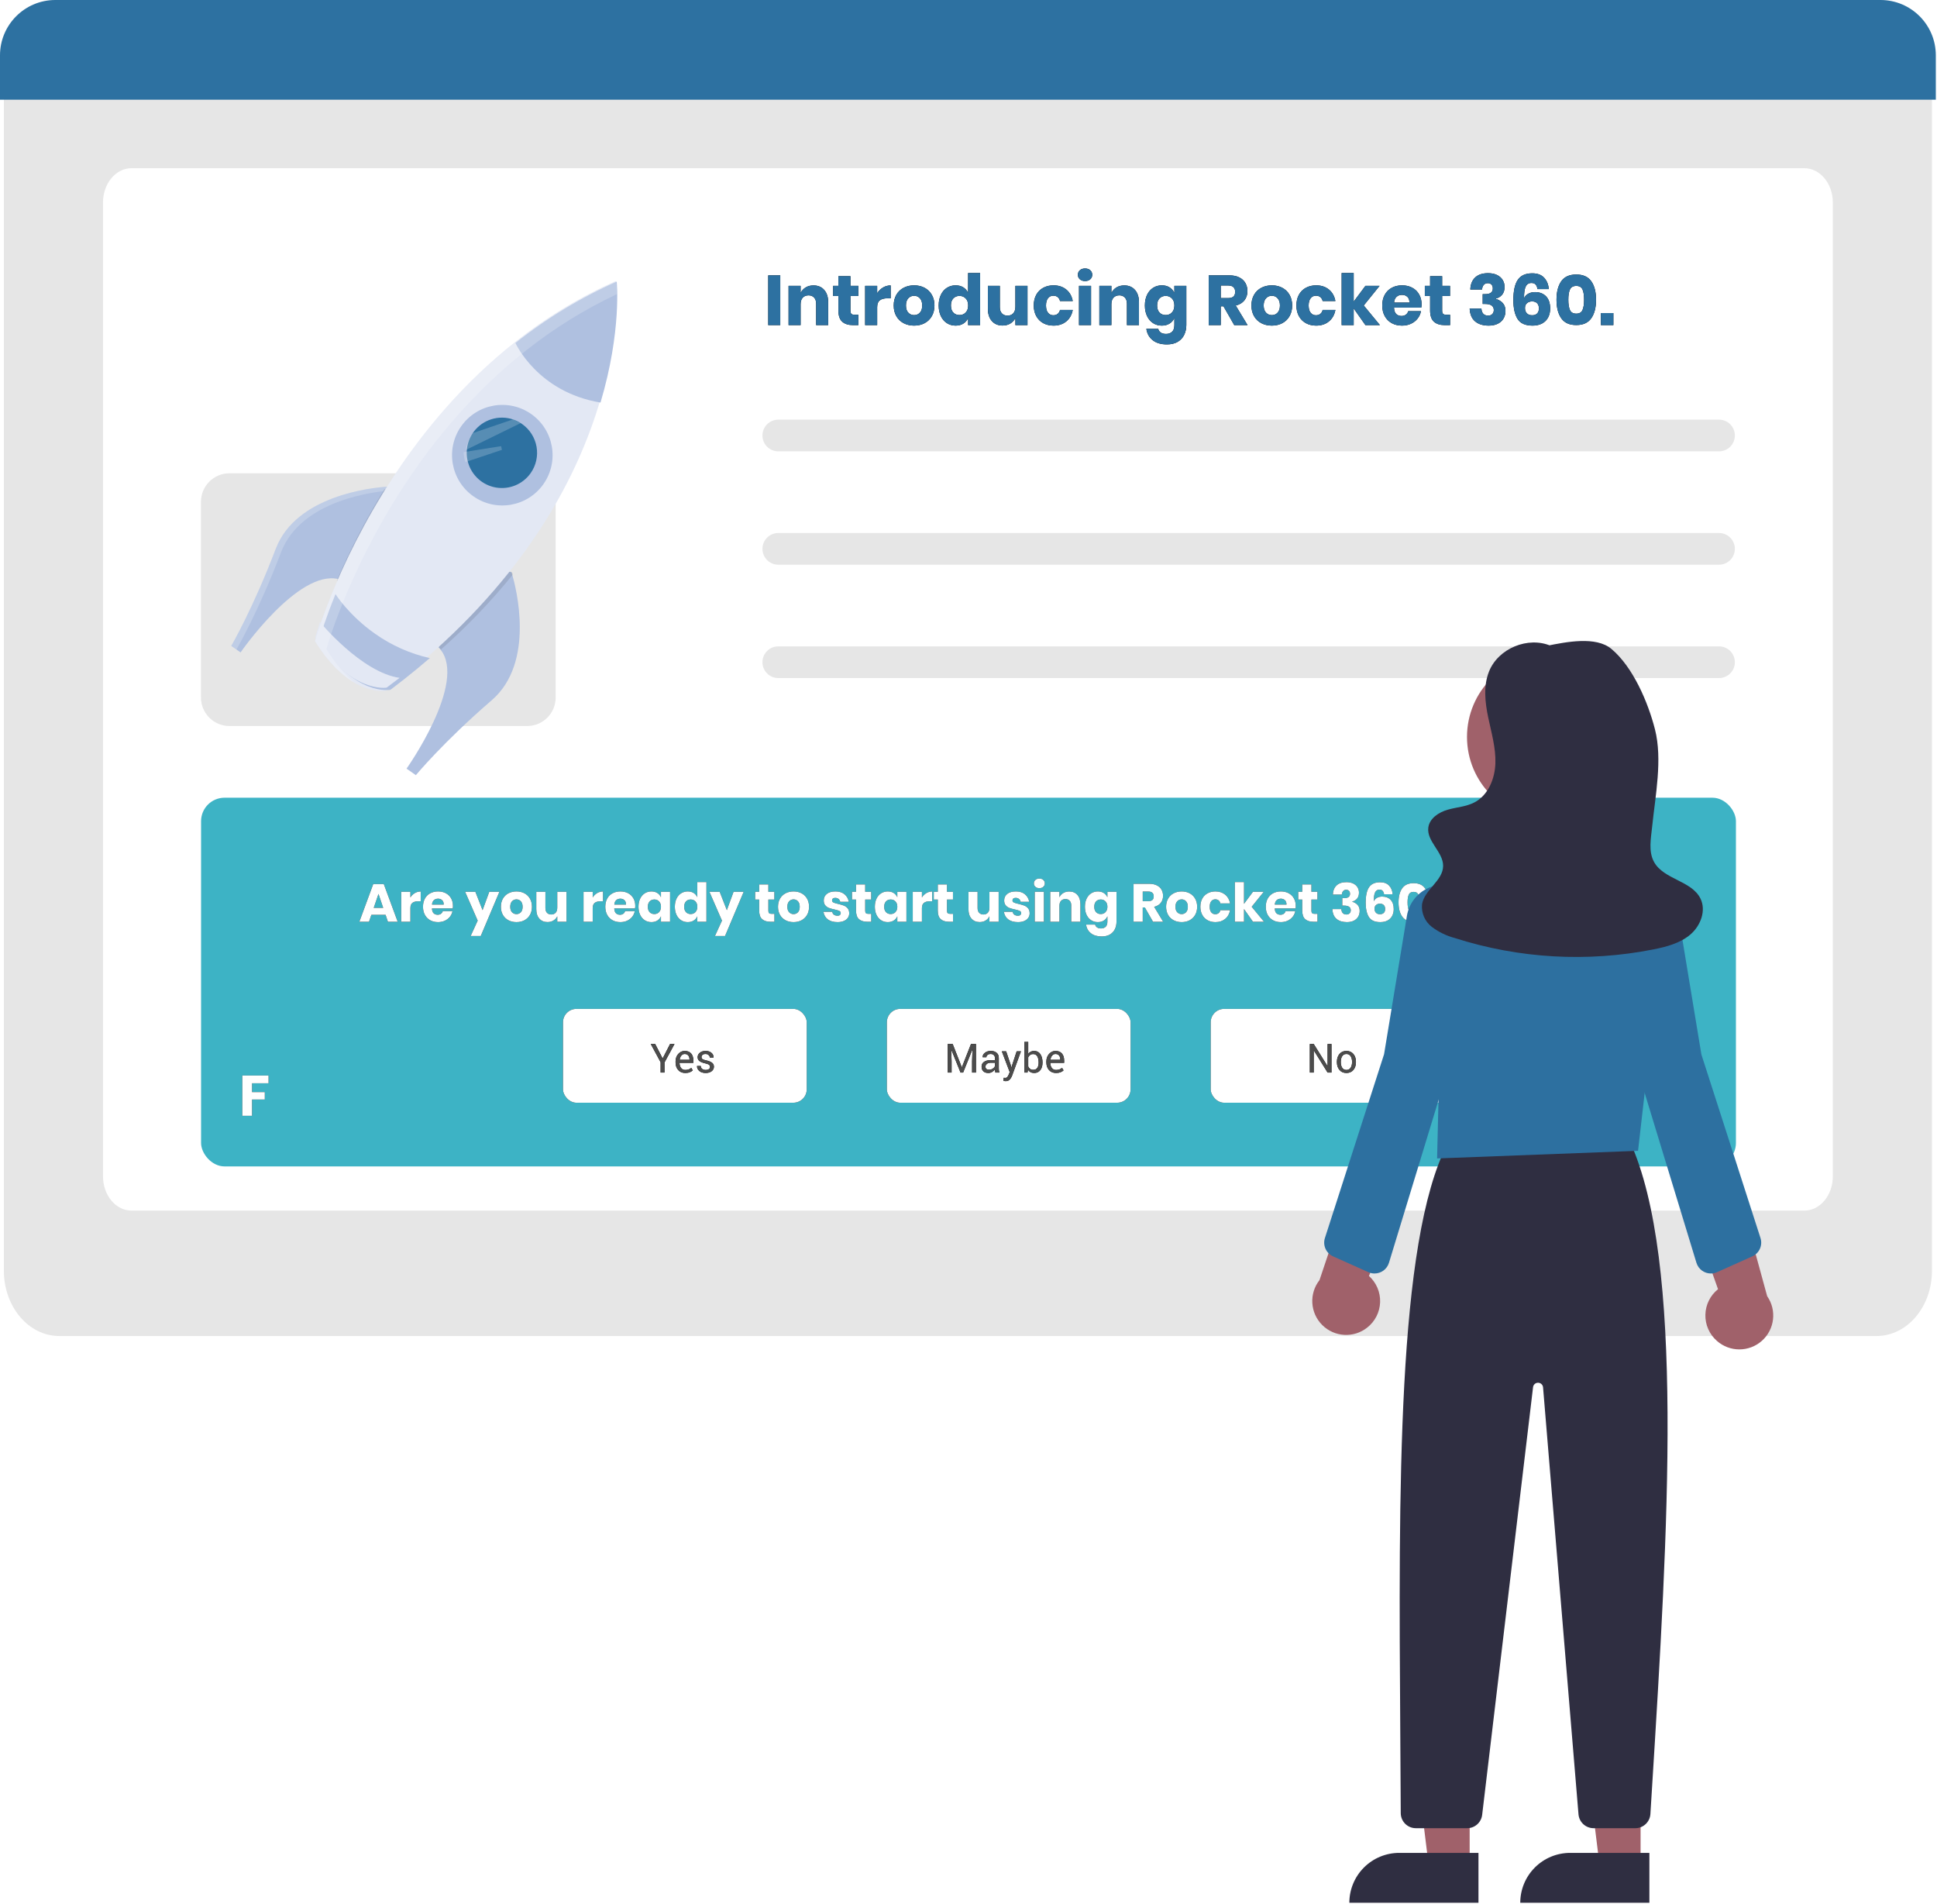
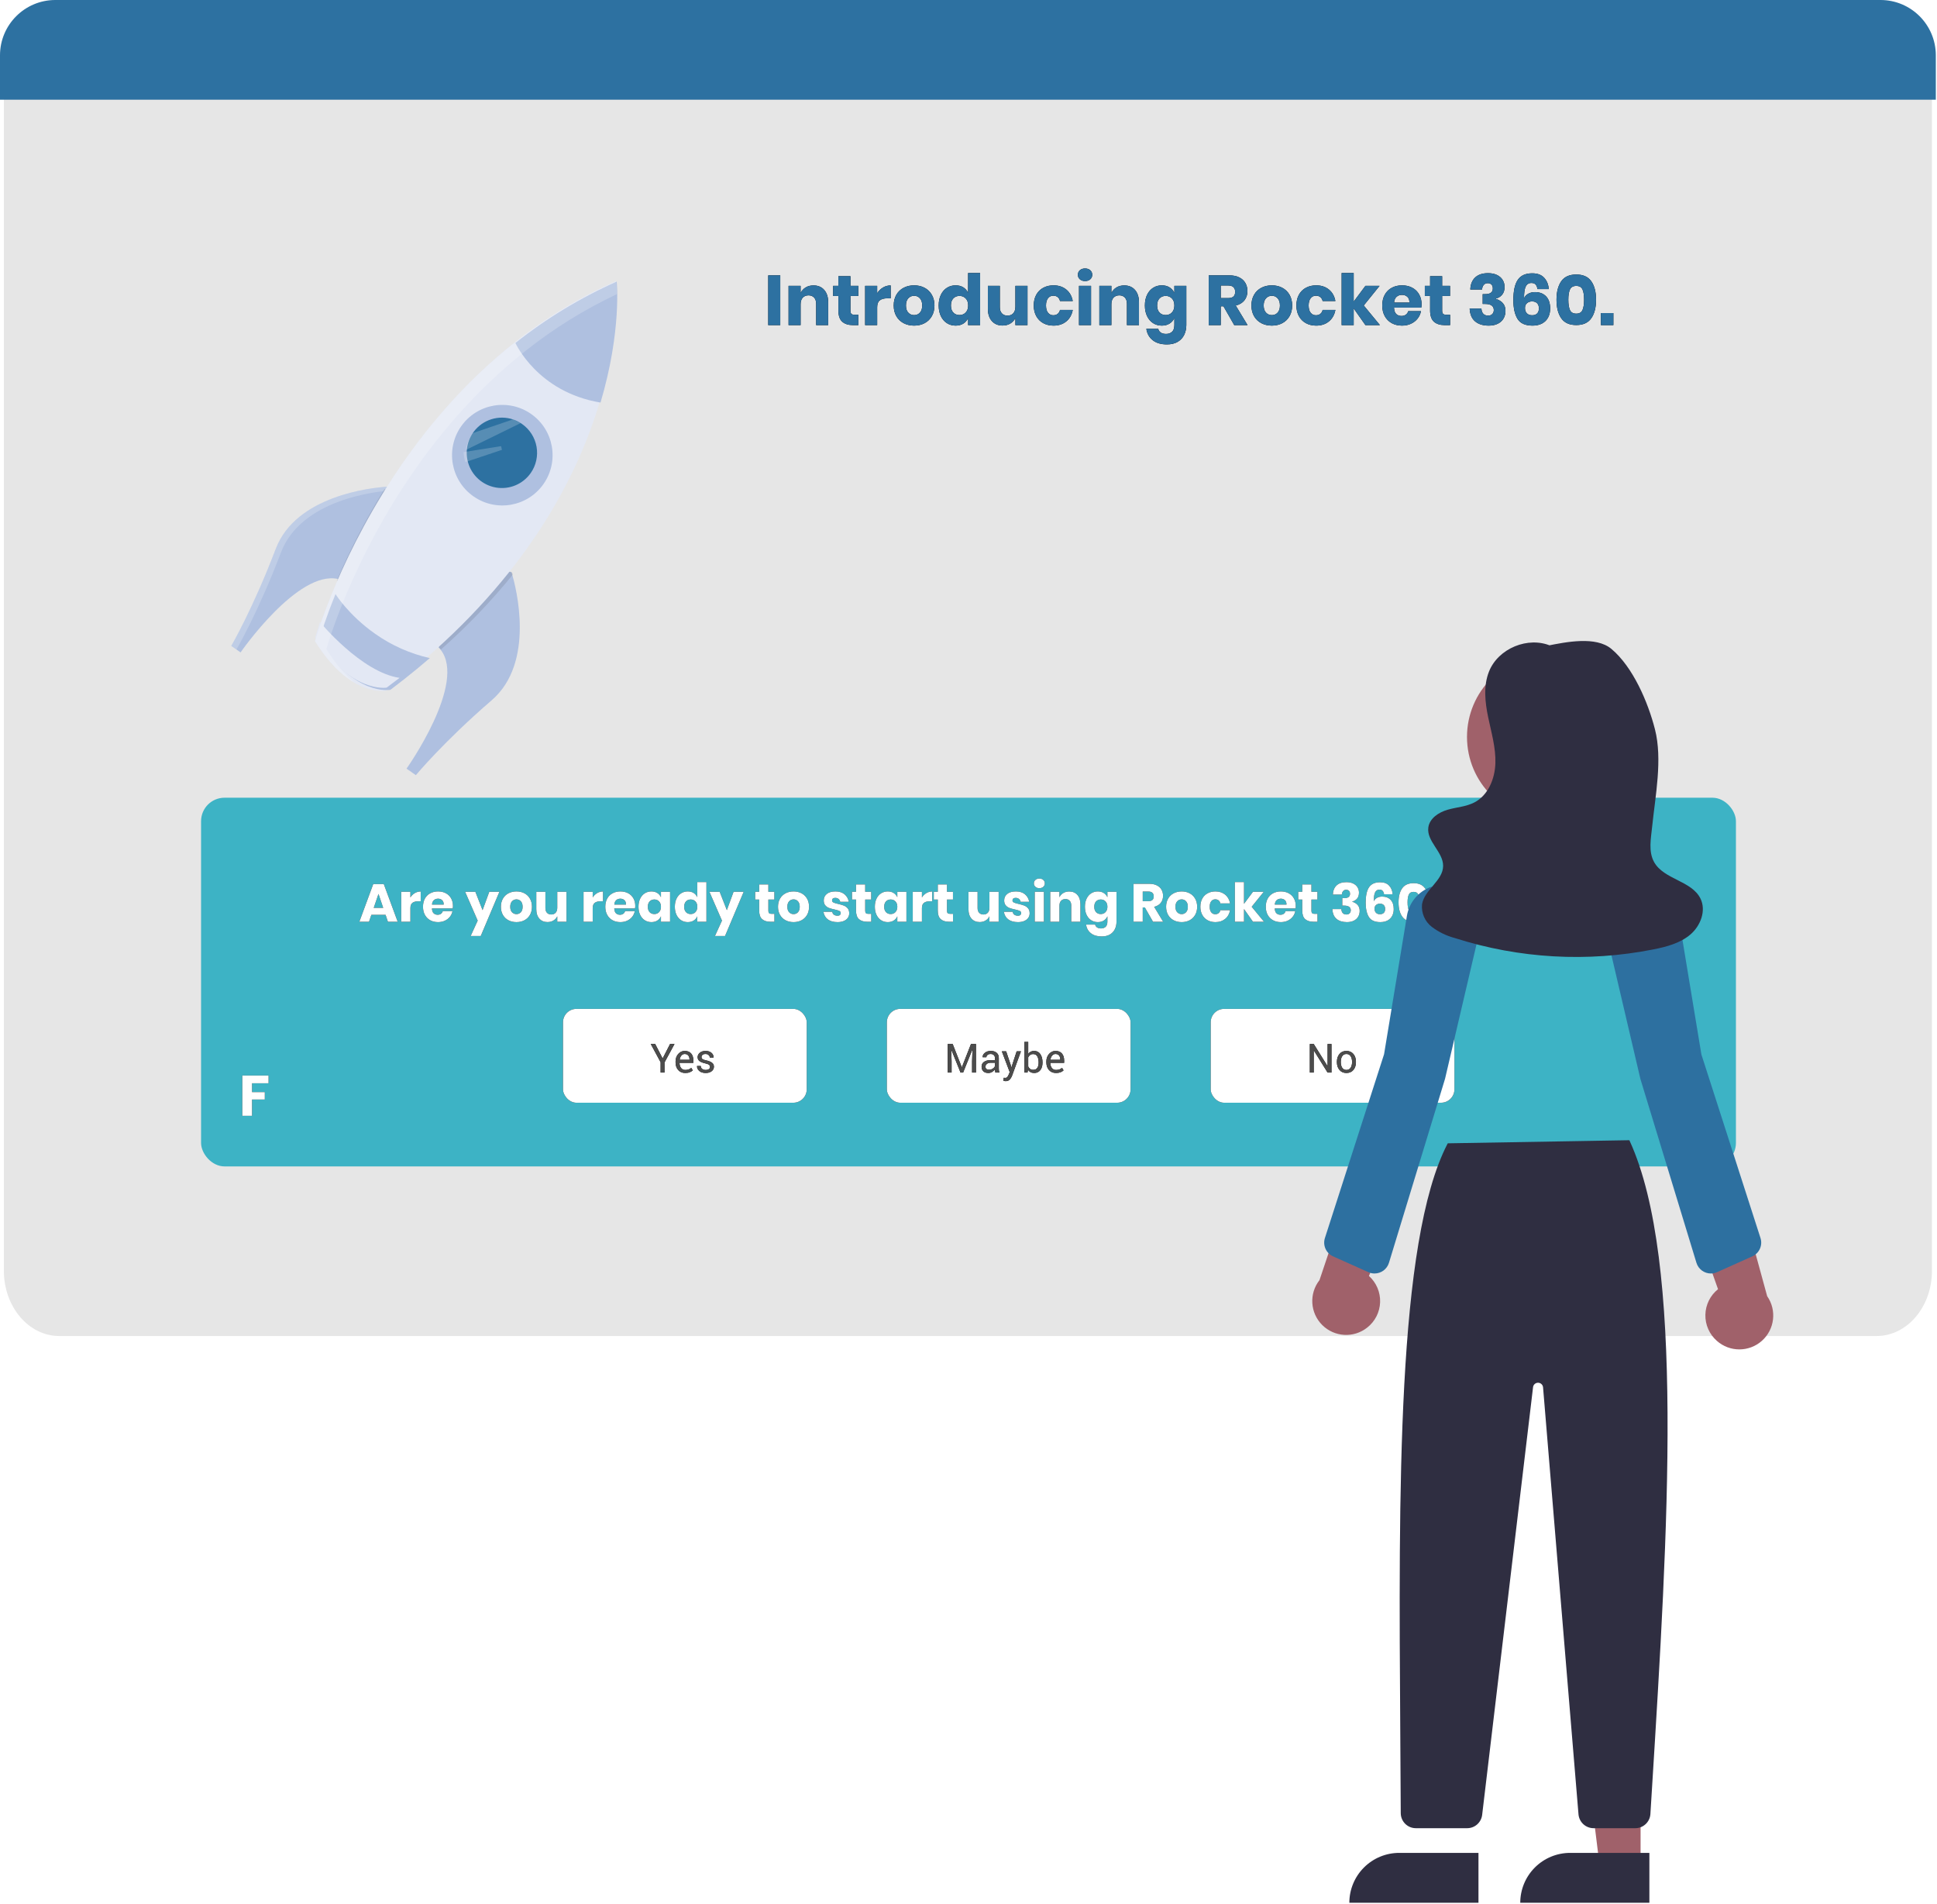
<svg xmlns="http://www.w3.org/2000/svg" xmlns:xlink="http://www.w3.org/1999/xlink" width="578px" height="568px" viewBox="0 0 578 568" version="1.1">
  <title>undraw-hero</title>
  <defs>
    <polygon id="path-1" points="3.91 18 3.91 13.138 7.718 13.138 7.718 10.928 3.91 10.928 3.91 8.293 8.84 8.293 8.84 5.981 1.003 5.981 1.003 18" />
    <path d="M4.213,13 L4.213,10 L7.207,4.469 L5.889,4.469 L3.662,8.805 L1.436,4.469 L0.117,4.469 L3.064,9.924 L3.064,13 L4.213,13 Z M10.412,13.123 C10.939,13.123 11.389,13.049 11.76,12.9 C12.131,12.752 12.43,12.566 12.656,12.344 L12.656,12.344 L12.205,11.594 C11.99,11.789 11.735,11.942 11.44,12.054 C11.146,12.165 10.803,12.221 10.412,12.221 C9.877,12.221 9.461,12.024 9.164,11.632 C8.867,11.239 8.713,10.738 8.701,10.129 L8.701,10.129 L8.719,10.1 L12.832,10.1 L12.832,9.379 C12.832,8.52 12.613,7.832 12.176,7.316 C11.738,6.801 11.092,6.543 10.236,6.543 C9.502,6.543 8.866,6.843 8.329,7.442 C7.792,8.042 7.523,8.793 7.523,9.695 L7.523,9.695 L7.523,9.953 C7.523,10.891 7.784,11.653 8.306,12.241 C8.827,12.829 9.529,13.123 10.412,13.123 Z M11.678,9.197 L8.754,9.197 L8.742,9.168 C8.805,8.676 8.973,8.267 9.246,7.94 C9.52,7.614 9.85,7.451 10.236,7.451 C10.713,7.451 11.072,7.604 11.314,7.908 C11.557,8.213 11.678,8.592 11.678,9.045 L11.678,9.045 L11.678,9.197 Z M16.5,13.123 C17.234,13.123 17.829,12.949 18.284,12.602 C18.739,12.254 18.967,11.799 18.967,11.236 C18.967,10.74 18.771,10.345 18.381,10.05 C17.99,9.755 17.395,9.521 16.594,9.35 C16.055,9.236 15.697,9.107 15.521,8.963 C15.346,8.818 15.258,8.621 15.258,8.371 C15.258,8.117 15.357,7.9 15.557,7.721 C15.756,7.541 16.061,7.451 16.471,7.451 C16.854,7.451 17.161,7.562 17.394,7.782 C17.626,8.003 17.742,8.252 17.742,8.529 L17.742,8.529 L18.844,8.529 L18.855,8.494 C18.875,7.951 18.667,7.49 18.231,7.111 C17.796,6.732 17.209,6.543 16.471,6.543 C15.768,6.543 15.197,6.725 14.76,7.088 C14.322,7.451 14.104,7.891 14.104,8.406 C14.104,8.902 14.298,9.294 14.687,9.581 C15.075,9.868 15.654,10.096 16.424,10.264 C16.963,10.385 17.329,10.527 17.522,10.691 C17.716,10.855 17.812,11.064 17.812,11.318 C17.812,11.588 17.696,11.806 17.464,11.972 C17.231,12.138 16.91,12.221 16.5,12.221 C16.117,12.221 15.783,12.126 15.498,11.937 C15.213,11.747 15.061,11.447 15.041,11.037 L15.041,11.037 L13.939,11.037 L13.928,11.072 C13.904,11.619 14.125,12.098 14.59,12.508 C15.055,12.918 15.691,13.123 16.5,13.123 Z" id="path-2" />
    <path d="M2.209,13 L2.209,6.414 L2.244,6.402 L6.352,13 L7.506,13 L7.506,4.469 L6.352,4.469 L6.352,11.043 L6.316,11.055 L2.209,4.469 L1.055,4.469 L1.055,13 L2.209,13 Z M11.971,13.123 C12.846,13.123 13.537,12.822 14.045,12.221 C14.553,11.619 14.807,10.846 14.807,9.9 L14.807,9.9 L14.807,9.771 C14.807,8.83 14.552,8.057 14.042,7.451 C13.532,6.846 12.838,6.543 11.959,6.543 C11.088,6.543 10.398,6.847 9.891,7.454 C9.383,8.062 9.129,8.834 9.129,9.771 L9.129,9.771 L9.129,9.9 C9.129,10.842 9.384,11.614 9.894,12.218 C10.403,12.821 11.096,13.123 11.971,13.123 Z M11.971,12.221 C11.412,12.221 10.991,12.002 10.708,11.564 C10.425,11.127 10.283,10.572 10.283,9.9 L10.283,9.9 L10.283,9.771 C10.283,9.107 10.425,8.555 10.708,8.113 C10.991,7.672 11.408,7.451 11.959,7.451 C12.514,7.451 12.935,7.672 13.222,8.113 C13.509,8.555 13.652,9.107 13.652,9.771 L13.652,9.771 L13.652,9.9 C13.652,10.572 13.51,11.127 13.225,11.564 C12.939,12.002 12.521,12.221 11.971,12.221 Z" id="path-3" />
    <path d="M2.209,13 L2.209,9.625 L2.098,6.174 L2.127,6.168 L4.881,13 L5.648,13 L8.414,6.15 L8.443,6.156 L8.326,9.625 L8.326,13 L9.48,13 L9.48,4.469 L8.004,4.469 L5.285,11.4 L5.25,11.4 L2.531,4.469 L1.055,4.469 L1.055,13 L2.209,13 Z M13.189,13.123 C13.588,13.123 13.96,13.021 14.306,12.815 C14.651,12.61 14.932,12.355 15.146,12.051 C15.15,12.199 15.163,12.347 15.185,12.493 C15.206,12.64 15.236,12.809 15.275,13 L15.275,13 L16.465,13 C16.402,12.797 16.359,12.59 16.336,12.379 C16.312,12.168 16.301,11.949 16.301,11.723 L16.301,11.723 L16.301,8.67 C16.301,7.982 16.082,7.456 15.645,7.091 C15.207,6.726 14.629,6.543 13.91,6.543 C13.184,6.543 12.591,6.734 12.132,7.117 C11.673,7.5 11.455,7.922 11.479,8.383 L11.479,8.383 L11.49,8.418 L12.592,8.418 C12.592,8.152 12.708,7.925 12.94,7.735 C13.173,7.546 13.475,7.451 13.846,7.451 C14.26,7.451 14.58,7.56 14.807,7.776 C15.033,7.993 15.146,8.287 15.146,8.658 L15.146,8.658 L15.146,9.285 L13.893,9.285 C13.053,9.285 12.388,9.456 11.897,9.798 C11.407,10.14 11.162,10.613 11.162,11.219 C11.162,11.812 11.335,12.278 11.681,12.616 C12.026,12.954 12.529,13.123 13.189,13.123 Z M13.359,12.156 C13.016,12.156 12.756,12.074 12.58,11.91 C12.404,11.746 12.316,11.523 12.316,11.242 C12.316,10.926 12.456,10.65 12.735,10.416 C13.015,10.182 13.387,10.064 13.852,10.064 L13.852,10.064 L15.146,10.064 L15.146,11.096 C15.045,11.373 14.826,11.619 14.49,11.834 C14.154,12.049 13.777,12.156 13.359,12.156 Z M18.346,15.561 C18.854,15.561 19.257,15.402 19.556,15.086 C19.854,14.77 20.084,14.398 20.244,13.973 L20.244,13.973 L22.91,6.66 L21.627,6.66 L20.068,11.447 L20.033,11.447 L19.828,10.65 L18.492,6.66 L17.203,6.66 L19.559,12.871 L19.283,13.533 C19.178,13.799 19.047,14.041 18.891,14.26 C18.734,14.479 18.533,14.588 18.287,14.588 C18.244,14.588 18.142,14.582 17.979,14.57 C17.817,14.559 17.748,14.555 17.771,14.559 L17.771,14.559 L17.654,15.467 C17.732,15.486 17.844,15.507 17.988,15.528 C18.133,15.55 18.252,15.561 18.346,15.561 Z M26.865,13.123 C27.635,13.123 28.239,12.843 28.679,12.282 C29.118,11.722 29.338,10.984 29.338,10.07 L29.338,10.07 L29.338,9.947 C29.338,8.928 29.119,8.105 28.682,7.48 C28.244,6.855 27.635,6.543 26.854,6.543 C26.459,6.543 26.114,6.617 25.819,6.766 C25.524,6.914 25.277,7.129 25.078,7.41 L25.078,7.41 L25.078,3.859 L23.924,3.859 L23.924,13 L24.867,13 L25.008,12.162 C25.211,12.479 25.467,12.718 25.775,12.88 C26.084,13.042 26.447,13.123 26.865,13.123 Z M26.572,12.186 C26.205,12.186 25.901,12.098 25.661,11.922 C25.421,11.746 25.227,11.502 25.078,11.189 L25.078,11.189 L25.078,8.441 C25.223,8.148 25.417,7.915 25.661,7.741 C25.905,7.567 26.205,7.48 26.561,7.48 C27.107,7.48 27.515,7.71 27.782,8.169 C28.05,8.628 28.184,9.221 28.184,9.947 L28.184,9.947 L28.184,10.07 C28.184,10.707 28.051,11.219 27.785,11.605 C27.52,11.992 27.115,12.186 26.572,12.186 Z M33.375,13.123 C33.902,13.123 34.352,13.049 34.723,12.9 C35.094,12.752 35.393,12.566 35.619,12.344 L35.619,12.344 L35.168,11.594 C34.953,11.789 34.698,11.942 34.403,12.054 C34.108,12.165 33.766,12.221 33.375,12.221 C32.84,12.221 32.424,12.024 32.127,11.632 C31.83,11.239 31.676,10.738 31.664,10.129 L31.664,10.129 L31.682,10.1 L35.795,10.1 L35.795,9.379 C35.795,8.52 35.576,7.832 35.139,7.316 C34.701,6.801 34.055,6.543 33.199,6.543 C32.465,6.543 31.829,6.843 31.292,7.442 C30.755,8.042 30.486,8.793 30.486,9.695 L30.486,9.695 L30.486,9.953 C30.486,10.891 30.747,11.653 31.269,12.241 C31.79,12.829 32.492,13.123 33.375,13.123 Z M34.641,9.197 L31.717,9.197 L31.705,9.168 C31.768,8.676 31.936,8.267 32.209,7.94 C32.482,7.614 32.812,7.451 33.199,7.451 C33.676,7.451 34.035,7.604 34.277,7.908 C34.52,8.213 34.641,8.592 34.641,9.045 L34.641,9.045 L34.641,9.197 Z" id="path-4" />
    <path d="M3.008,17 L3.712,14.936 L7.952,14.936 L8.656,17 L11.568,17 L7.424,5.768 L4.272,5.768 L0.128,17 L3.008,17 Z M7.248,12.856 L4.416,12.856 L5.84,8.696 L7.248,12.856 Z M15.36,17 L15.36,12.936 C15.36,12.2 15.56,11.677 15.96,11.368 C16.36,11.059 16.923,10.904 17.648,10.904 L17.648,10.904 L18.432,10.904 L18.432,7.976 C17.803,7.976 17.219,8.136 16.68,8.456 C16.141,8.776 15.701,9.208 15.36,9.752 L15.36,9.752 L15.36,8.072 L12.624,8.072 L12.624,17 L15.36,17 Z M23.616,17.112 C24.363,17.112 25.04,16.971 25.648,16.688 C26.256,16.405 26.757,16.016 27.152,15.52 C27.547,15.024 27.803,14.461 27.92,13.832 L27.92,13.832 L25.024,13.832 C24.939,14.152 24.763,14.413 24.496,14.616 C24.229,14.819 23.893,14.92 23.488,14.92 C23.008,14.92 22.613,14.773 22.304,14.48 C21.995,14.187 21.824,13.704 21.792,13.032 L21.792,13.032 L27.984,13.032 C28.037,12.765 28.064,12.52 28.064,12.296 C28.064,11.443 27.88,10.688 27.512,10.032 C27.144,9.376 26.624,8.867 25.952,8.504 C25.28,8.141 24.501,7.96 23.616,7.96 C22.741,7.96 21.963,8.144 21.28,8.512 C20.597,8.88 20.067,9.408 19.688,10.096 C19.309,10.784 19.12,11.597 19.12,12.536 C19.12,13.464 19.312,14.275 19.696,14.968 C20.08,15.661 20.611,16.192 21.288,16.56 C21.965,16.928 22.741,17.112 23.616,17.112 Z M25.296,11.88 L21.808,11.88 C21.851,11.304 22.037,10.867 22.368,10.568 C22.699,10.269 23.115,10.12 23.616,10.12 C24.096,10.12 24.499,10.267 24.824,10.56 C25.149,10.853 25.307,11.293 25.296,11.88 L25.296,11.88 Z M36.352,21.256 L41.92,8.072 L38.896,8.072 L36.896,13.544 L34.752,8.072 L31.696,8.072 L35.44,16.664 L33.344,21.256 L36.352,21.256 Z M47.008,17.112 C47.893,17.112 48.685,16.928 49.384,16.56 C50.083,16.192 50.632,15.661 51.032,14.968 C51.432,14.275 51.632,13.464 51.632,12.536 C51.632,11.608 51.432,10.797 51.032,10.104 C50.632,9.411 50.083,8.88 49.384,8.512 C48.685,8.144 47.893,7.96 47.008,7.96 C46.123,7.96 45.328,8.144 44.624,8.512 C43.92,8.88 43.368,9.411 42.968,10.104 C42.568,10.797 42.368,11.608 42.368,12.536 C42.368,13.464 42.568,14.275 42.968,14.968 C43.368,15.661 43.92,16.192 44.624,16.56 C45.328,16.928 46.123,17.112 47.008,17.112 Z M47.008,14.728 C46.485,14.728 46.045,14.541 45.688,14.168 C45.331,13.795 45.152,13.251 45.152,12.536 C45.152,11.821 45.331,11.275 45.688,10.896 C46.045,10.517 46.485,10.328 47.008,10.328 C47.531,10.328 47.968,10.517 48.32,10.896 C48.672,11.275 48.848,11.821 48.848,12.536 C48.848,13.251 48.672,13.795 48.32,14.168 C47.968,14.541 47.531,14.728 47.008,14.728 Z M56.272,17.096 C56.944,17.096 57.533,16.941 58.04,16.632 C58.547,16.323 58.928,15.907 59.184,15.384 L59.184,15.384 L59.184,17 L61.936,17 L61.936,8.072 L59.184,8.072 L59.184,12.808 C59.184,13.459 59.024,13.96 58.704,14.312 C58.384,14.664 57.947,14.84 57.392,14.84 C56.859,14.84 56.435,14.672 56.12,14.336 C55.805,14 55.648,13.528 55.648,12.92 L55.648,12.92 L55.648,8.072 L52.928,8.072 L52.928,13.256 C52.928,14.451 53.229,15.389 53.832,16.072 C54.435,16.755 55.248,17.096 56.272,17.096 Z M69.76,17 L69.76,12.936 C69.76,12.2 69.96,11.677 70.36,11.368 C70.76,11.059 71.323,10.904 72.048,10.904 L72.048,10.904 L72.832,10.904 L72.832,7.976 C72.203,7.976 71.619,8.136 71.08,8.456 C70.541,8.776 70.101,9.208 69.76,9.752 L69.76,9.752 L69.76,8.072 L67.024,8.072 L67.024,17 L69.76,17 Z M78.016,17.112 C78.763,17.112 79.44,16.971 80.048,16.688 C80.656,16.405 81.157,16.016 81.552,15.52 C81.947,15.024 82.203,14.461 82.32,13.832 L82.32,13.832 L79.424,13.832 C79.339,14.152 79.163,14.413 78.896,14.616 C78.629,14.819 78.293,14.92 77.888,14.92 C77.408,14.92 77.013,14.773 76.704,14.48 C76.395,14.187 76.224,13.704 76.192,13.032 L76.192,13.032 L82.384,13.032 C82.437,12.765 82.464,12.52 82.464,12.296 C82.464,11.443 82.28,10.688 81.912,10.032 C81.544,9.376 81.024,8.867 80.352,8.504 C79.68,8.141 78.901,7.96 78.016,7.96 C77.141,7.96 76.363,8.144 75.68,8.512 C74.997,8.88 74.467,9.408 74.088,10.096 C73.709,10.784 73.52,11.597 73.52,12.536 C73.52,13.464 73.712,14.275 74.096,14.968 C74.48,15.661 75.011,16.192 75.688,16.56 C76.365,16.928 77.141,17.112 78.016,17.112 Z M79.696,11.88 L76.208,11.88 C76.251,11.304 76.437,10.867 76.768,10.568 C77.099,10.269 77.515,10.12 78.016,10.12 C78.496,10.12 78.899,10.267 79.224,10.56 C79.549,10.853 79.707,11.293 79.696,11.88 L79.696,11.88 Z M87.28,17.112 C87.963,17.112 88.549,16.957 89.04,16.648 C89.531,16.339 89.893,15.917 90.128,15.384 L90.128,15.384 L90.128,17 L92.848,17 L92.848,8.072 L90.128,8.072 L90.128,9.688 C89.893,9.155 89.531,8.733 89.04,8.424 C88.549,8.115 87.963,7.96 87.28,7.96 C86.544,7.96 85.885,8.144 85.304,8.512 C84.723,8.88 84.264,9.408 83.928,10.096 C83.592,10.784 83.424,11.597 83.424,12.536 C83.424,13.464 83.592,14.275 83.928,14.968 C84.264,15.661 84.723,16.192 85.304,16.56 C85.885,16.928 86.544,17.112 87.28,17.112 Z M88.16,14.712 C87.573,14.712 87.101,14.52 86.744,14.136 C86.387,13.752 86.208,13.219 86.208,12.536 C86.208,11.853 86.387,11.32 86.744,10.936 C87.101,10.552 87.573,10.36 88.16,10.36 C88.736,10.36 89.208,10.555 89.576,10.944 C89.944,11.333 90.128,11.864 90.128,12.536 C90.128,13.197 89.944,13.725 89.576,14.12 C89.208,14.515 88.736,14.712 88.16,14.712 Z M98.128,17.112 C98.811,17.112 99.397,16.957 99.888,16.648 C100.379,16.339 100.736,15.917 100.96,15.384 L100.96,15.384 L100.96,17 L103.696,17 L103.696,5.16 L100.96,5.16 L100.96,9.688 C100.736,9.155 100.379,8.733 99.888,8.424 C99.397,8.115 98.811,7.96 98.128,7.96 C97.392,7.96 96.733,8.144 96.152,8.512 C95.571,8.88 95.112,9.408 94.776,10.096 C94.44,10.784 94.272,11.597 94.272,12.536 C94.272,13.464 94.44,14.275 94.776,14.968 C95.112,15.661 95.571,16.192 96.152,16.56 C96.733,16.928 97.392,17.112 98.128,17.112 Z M99.008,14.712 C98.421,14.712 97.949,14.52 97.592,14.136 C97.235,13.752 97.056,13.219 97.056,12.536 C97.056,11.853 97.235,11.32 97.592,10.936 C97.949,10.552 98.421,10.36 99.008,10.36 C99.584,10.36 100.056,10.555 100.424,10.944 C100.792,11.333 100.976,11.864 100.976,12.536 C100.976,13.197 100.792,13.725 100.424,14.12 C100.056,14.515 99.584,14.712 99.008,14.712 Z M109.248,21.256 L114.816,8.072 L111.792,8.072 L109.792,13.544 L107.648,8.072 L104.592,8.072 L108.336,16.664 L106.24,21.256 L109.248,21.256 Z M123.984,17 L123.984,14.648 L123.12,14.648 C122.779,14.648 122.536,14.579 122.392,14.44 C122.248,14.301 122.176,14.056 122.176,13.704 L122.176,13.704 L122.176,10.376 L123.968,10.376 L123.968,8.072 L122.176,8.072 L122.176,5.88 L119.44,5.88 L119.44,8.072 L118.24,8.072 L118.24,10.376 L119.44,10.376 L119.44,13.656 C119.44,14.851 119.731,15.707 120.312,16.224 C120.893,16.741 121.707,17 122.752,17 L122.752,17 L123.984,17 Z M129.696,17.112 C130.581,17.112 131.373,16.928 132.072,16.56 C132.771,16.192 133.32,15.661 133.72,14.968 C134.12,14.275 134.32,13.464 134.32,12.536 C134.32,11.608 134.12,10.797 133.72,10.104 C133.32,9.411 132.771,8.88 132.072,8.512 C131.373,8.144 130.581,7.96 129.696,7.96 C128.811,7.96 128.016,8.144 127.312,8.512 C126.608,8.88 126.056,9.411 125.656,10.104 C125.256,10.797 125.056,11.608 125.056,12.536 C125.056,13.464 125.256,14.275 125.656,14.968 C126.056,15.661 126.608,16.192 127.312,16.56 C128.016,16.928 128.811,17.112 129.696,17.112 Z M129.696,14.728 C129.173,14.728 128.733,14.541 128.376,14.168 C128.019,13.795 127.84,13.251 127.84,12.536 C127.84,11.821 128.019,11.275 128.376,10.896 C128.733,10.517 129.173,10.328 129.696,10.328 C130.219,10.328 130.656,10.517 131.008,10.896 C131.36,11.275 131.536,11.821 131.536,12.536 C131.536,13.251 131.36,13.795 131.008,14.168 C130.656,14.541 130.219,14.728 129.696,14.728 Z M142.832,17.112 C143.547,17.112 144.165,17 144.688,16.776 C145.211,16.552 145.611,16.243 145.888,15.848 C146.165,15.453 146.304,15 146.304,14.488 C146.304,13.859 146.144,13.357 145.824,12.984 C145.504,12.611 145.125,12.341 144.688,12.176 C144.251,12.011 143.691,11.848 143.008,11.688 C142.379,11.549 141.917,11.411 141.624,11.272 C141.331,11.133 141.184,10.925 141.184,10.648 C141.184,10.403 141.264,10.213 141.424,10.08 C141.584,9.947 141.819,9.88 142.128,9.88 C142.523,9.88 142.851,9.984 143.112,10.192 C143.373,10.4 143.541,10.685 143.616,11.048 L143.616,11.048 L146.176,11.048 C146.005,10.12 145.581,9.373 144.904,8.808 C144.227,8.243 143.323,7.96 142.192,7.96 C141.083,7.96 140.224,8.208 139.616,8.704 C139.008,9.2 138.704,9.848 138.704,10.648 C138.704,11.267 138.859,11.755 139.168,12.112 C139.477,12.469 139.845,12.728 140.272,12.888 C140.699,13.048 141.243,13.197 141.904,13.336 C142.565,13.485 143.043,13.627 143.336,13.76 C143.629,13.893 143.776,14.115 143.776,14.424 C143.776,14.659 143.696,14.848 143.536,14.992 C143.376,15.136 143.141,15.208 142.832,15.208 C142.384,15.208 142.019,15.107 141.736,14.904 C141.453,14.701 141.291,14.408 141.248,14.024 L141.248,14.024 L138.608,14.024 C138.768,15.016 139.211,15.779 139.936,16.312 C140.661,16.845 141.627,17.112 142.832,17.112 Z M152.88,17 L152.88,14.648 L152.016,14.648 C151.675,14.648 151.432,14.579 151.288,14.44 C151.144,14.301 151.072,14.056 151.072,13.704 L151.072,13.704 L151.072,10.376 L152.864,10.376 L152.864,8.072 L151.072,8.072 L151.072,5.88 L148.336,5.88 L148.336,8.072 L147.136,8.072 L147.136,10.376 L148.336,10.376 L148.336,13.656 C148.336,14.851 148.627,15.707 149.208,16.224 C149.789,16.741 150.603,17 151.648,17 L151.648,17 L152.88,17 Z M157.808,17.112 C158.491,17.112 159.077,16.957 159.568,16.648 C160.059,16.339 160.421,15.917 160.656,15.384 L160.656,15.384 L160.656,17 L163.376,17 L163.376,8.072 L160.656,8.072 L160.656,9.688 C160.421,9.155 160.059,8.733 159.568,8.424 C159.077,8.115 158.491,7.96 157.808,7.96 C157.072,7.96 156.413,8.144 155.832,8.512 C155.251,8.88 154.792,9.408 154.456,10.096 C154.12,10.784 153.952,11.597 153.952,12.536 C153.952,13.464 154.12,14.275 154.456,14.968 C154.792,15.661 155.251,16.192 155.832,16.56 C156.413,16.928 157.072,17.112 157.808,17.112 Z M158.688,14.712 C158.101,14.712 157.629,14.52 157.272,14.136 C156.915,13.752 156.736,13.219 156.736,12.536 C156.736,11.853 156.915,11.32 157.272,10.936 C157.629,10.552 158.101,10.36 158.688,10.36 C159.264,10.36 159.736,10.555 160.104,10.944 C160.472,11.333 160.656,11.864 160.656,12.536 C160.656,13.197 160.472,13.725 160.104,14.12 C159.736,14.515 159.264,14.712 158.688,14.712 Z M168,17 L168,12.936 C168,12.2 168.2,11.677 168.6,11.368 C169,11.059 169.563,10.904 170.288,10.904 L170.288,10.904 L171.072,10.904 L171.072,7.976 C170.443,7.976 169.859,8.136 169.32,8.456 C168.781,8.776 168.341,9.208 168,9.752 L168,9.752 L168,8.072 L165.264,8.072 L165.264,17 L168,17 Z M177.28,17 L177.28,14.648 L176.416,14.648 C176.075,14.648 175.832,14.579 175.688,14.44 C175.544,14.301 175.472,14.056 175.472,13.704 L175.472,13.704 L175.472,10.376 L177.264,10.376 L177.264,8.072 L175.472,8.072 L175.472,5.88 L172.736,5.88 L172.736,8.072 L171.536,8.072 L171.536,10.376 L172.736,10.376 L172.736,13.656 C172.736,14.851 173.027,15.707 173.608,16.224 C174.189,16.741 175.003,17 176.048,17 L176.048,17 L177.28,17 Z M185.232,17.096 C185.904,17.096 186.493,16.941 187,16.632 C187.507,16.323 187.888,15.907 188.144,15.384 L188.144,15.384 L188.144,17 L190.896,17 L190.896,8.072 L188.144,8.072 L188.144,12.808 C188.144,13.459 187.984,13.96 187.664,14.312 C187.344,14.664 186.907,14.84 186.352,14.84 C185.819,14.84 185.395,14.672 185.08,14.336 C184.765,14 184.608,13.528 184.608,12.92 L184.608,12.92 L184.608,8.072 L181.888,8.072 L181.888,13.256 C181.888,14.451 182.189,15.389 182.792,16.072 C183.395,16.755 184.208,17.096 185.232,17.096 Z M196.672,17.112 C197.387,17.112 198.005,17 198.528,16.776 C199.051,16.552 199.451,16.243 199.728,15.848 C200.005,15.453 200.144,15 200.144,14.488 C200.144,13.859 199.984,13.357 199.664,12.984 C199.344,12.611 198.965,12.341 198.528,12.176 C198.091,12.011 197.531,11.848 196.848,11.688 C196.219,11.549 195.757,11.411 195.464,11.272 C195.171,11.133 195.024,10.925 195.024,10.648 C195.024,10.403 195.104,10.213 195.264,10.08 C195.424,9.947 195.659,9.88 195.968,9.88 C196.363,9.88 196.691,9.984 196.952,10.192 C197.213,10.4 197.381,10.685 197.456,11.048 L197.456,11.048 L200.016,11.048 C199.845,10.12 199.421,9.373 198.744,8.808 C198.067,8.243 197.163,7.96 196.032,7.96 C194.923,7.96 194.064,8.208 193.456,8.704 C192.848,9.2 192.544,9.848 192.544,10.648 C192.544,11.267 192.699,11.755 193.008,12.112 C193.317,12.469 193.685,12.728 194.112,12.888 C194.539,13.048 195.083,13.197 195.744,13.336 C196.405,13.485 196.883,13.627 197.176,13.76 C197.469,13.893 197.616,14.115 197.616,14.424 C197.616,14.659 197.536,14.848 197.376,14.992 C197.216,15.136 196.981,15.208 196.672,15.208 C196.224,15.208 195.859,15.107 195.576,14.904 C195.293,14.701 195.131,14.408 195.088,14.024 L195.088,14.024 L192.448,14.024 C192.608,15.016 193.051,15.779 193.776,16.312 C194.501,16.845 195.467,17.112 196.672,17.112 Z M203.04,6.984 C203.531,6.984 203.925,6.848 204.224,6.576 C204.523,6.304 204.672,5.965 204.672,5.56 C204.672,5.144 204.523,4.8 204.224,4.528 C203.925,4.256 203.531,4.12 203.04,4.12 C202.549,4.12 202.155,4.256 201.856,4.528 C201.557,4.8 201.408,5.144 201.408,5.56 C201.408,5.965 201.557,6.304 201.856,6.576 C202.155,6.848 202.549,6.984 203.04,6.984 Z M204.4,17 L204.4,8.072 L201.664,8.072 L201.664,17 L204.4,17 Z M209.024,17 L209.024,12.264 C209.024,11.613 209.187,11.112 209.512,10.76 C209.837,10.408 210.277,10.232 210.832,10.232 C211.355,10.232 211.773,10.4 212.088,10.736 C212.403,11.072 212.56,11.539 212.56,12.136 L212.56,12.136 L212.56,17 L215.296,17 L215.296,11.816 C215.296,10.621 214.995,9.683 214.392,9 C213.789,8.317 212.976,7.976 211.952,7.976 C211.269,7.976 210.675,8.131 210.168,8.44 C209.661,8.749 209.28,9.171 209.024,9.704 L209.024,9.704 L209.024,8.072 L206.288,8.072 L206.288,17 L209.024,17 Z M221.648,21.384 C222.629,21.384 223.451,21.187 224.112,20.792 C224.773,20.397 225.264,19.867 225.584,19.2 C225.904,18.533 226.064,17.784 226.064,16.952 L226.064,16.952 L226.064,8.072 L223.344,8.072 L223.344,9.688 C223.109,9.155 222.747,8.733 222.256,8.424 C221.765,8.115 221.179,7.96 220.496,7.96 C219.76,7.96 219.101,8.144 218.52,8.512 C217.939,8.88 217.48,9.408 217.144,10.096 C216.808,10.784 216.64,11.597 216.64,12.536 C216.64,13.464 216.808,14.275 217.144,14.968 C217.48,15.661 217.939,16.192 218.52,16.56 C219.101,16.928 219.76,17.112 220.496,17.112 C221.179,17.112 221.765,16.957 222.256,16.648 C222.747,16.339 223.109,15.917 223.344,15.384 L223.344,15.384 L223.344,16.952 C223.344,17.667 223.171,18.187 222.824,18.512 C222.477,18.837 222.021,19 221.456,19 C220.965,19 220.568,18.899 220.264,18.696 C219.96,18.493 219.765,18.211 219.68,17.848 L219.68,17.848 L216.976,17.848 C217.136,18.936 217.619,19.797 218.424,20.432 C219.229,21.067 220.304,21.384 221.648,21.384 Z M221.376,14.712 C220.789,14.712 220.317,14.52 219.96,14.136 C219.603,13.752 219.424,13.219 219.424,12.536 C219.424,11.853 219.603,11.32 219.96,10.936 C220.317,10.552 220.789,10.36 221.376,10.36 C221.952,10.36 222.424,10.555 222.792,10.944 C223.16,11.333 223.344,11.864 223.344,12.536 C223.344,13.197 223.16,13.725 222.792,14.12 C222.424,14.515 221.952,14.712 221.376,14.712 Z M233.888,17 L233.888,12.728 L234.512,12.728 L236.96,17 L239.984,17 L237.296,12.552 C238.16,12.339 238.819,11.944 239.272,11.368 C239.725,10.792 239.952,10.093 239.952,9.272 C239.952,8.579 239.797,7.963 239.488,7.424 C239.179,6.885 238.715,6.461 238.096,6.152 C237.477,5.843 236.72,5.688 235.824,5.688 L235.824,5.688 L231.152,5.688 L231.152,17 L233.888,17 Z M235.584,10.856 L233.888,10.856 L233.888,7.992 L235.584,7.992 C236.117,7.992 236.515,8.12 236.776,8.376 C237.037,8.632 237.168,8.984 237.168,9.432 C237.168,9.901 237.04,10.256 236.784,10.496 C236.528,10.736 236.128,10.856 235.584,10.856 L235.584,10.856 Z M245.504,17.112 C246.389,17.112 247.181,16.928 247.88,16.56 C248.579,16.192 249.128,15.661 249.528,14.968 C249.928,14.275 250.128,13.464 250.128,12.536 C250.128,11.608 249.928,10.797 249.528,10.104 C249.128,9.411 248.579,8.88 247.88,8.512 C247.181,8.144 246.389,7.96 245.504,7.96 C244.619,7.96 243.824,8.144 243.12,8.512 C242.416,8.88 241.864,9.411 241.464,10.104 C241.064,10.797 240.864,11.608 240.864,12.536 C240.864,13.464 241.064,14.275 241.464,14.968 C241.864,15.661 242.416,16.192 243.12,16.56 C243.824,16.928 244.619,17.112 245.504,17.112 Z M245.504,14.728 C244.981,14.728 244.541,14.541 244.184,14.168 C243.827,13.795 243.648,13.251 243.648,12.536 C243.648,11.821 243.827,11.275 244.184,10.896 C244.541,10.517 244.981,10.328 245.504,10.328 C246.027,10.328 246.464,10.517 246.816,10.896 C247.168,11.275 247.344,11.821 247.344,12.536 C247.344,13.251 247.168,13.795 246.816,14.168 C246.464,14.541 246.027,14.728 245.504,14.728 Z M255.584,17.112 C256.736,17.112 257.701,16.795 258.48,16.16 C259.259,15.525 259.749,14.653 259.952,13.544 L259.952,13.544 L257.056,13.544 C256.971,13.928 256.795,14.227 256.528,14.44 C256.261,14.653 255.925,14.76 255.52,14.76 C255.04,14.76 254.645,14.571 254.336,14.192 C254.027,13.813 253.872,13.261 253.872,12.536 C253.872,11.811 254.027,11.259 254.336,10.88 C254.645,10.501 255.04,10.312 255.52,10.312 C255.925,10.312 256.261,10.419 256.528,10.632 C256.795,10.845 256.971,11.144 257.056,11.528 L257.056,11.528 L259.952,11.528 C259.749,10.419 259.259,9.547 258.48,8.912 C257.701,8.277 256.736,7.96 255.584,7.96 C254.709,7.96 253.931,8.144 253.248,8.512 C252.565,8.88 252.035,9.408 251.656,10.096 C251.277,10.784 251.088,11.597 251.088,12.536 C251.088,13.464 251.28,14.275 251.664,14.968 C252.048,15.661 252.579,16.192 253.256,16.56 C253.933,16.928 254.709,17.112 255.584,17.112 Z M264.112,17 L264.112,13.208 L266.784,17 L270.08,17 L266.4,12.536 L270,8.072 L266.784,8.072 L264.112,11.656 L264.112,5.16 L261.376,5.16 L261.376,17 L264.112,17 Z M275.104,17.112 C275.851,17.112 276.528,16.971 277.136,16.688 C277.744,16.405 278.245,16.016 278.64,15.52 C279.035,15.024 279.291,14.461 279.408,13.832 L279.408,13.832 L276.512,13.832 C276.427,14.152 276.251,14.413 275.984,14.616 C275.717,14.819 275.381,14.92 274.976,14.92 C274.496,14.92 274.101,14.773 273.792,14.48 C273.483,14.187 273.312,13.704 273.28,13.032 L273.28,13.032 L279.472,13.032 C279.525,12.765 279.552,12.52 279.552,12.296 C279.552,11.443 279.368,10.688 279,10.032 C278.632,9.376 278.112,8.867 277.44,8.504 C276.768,8.141 275.989,7.96 275.104,7.96 C274.229,7.96 273.451,8.144 272.768,8.512 C272.085,8.88 271.555,9.408 271.176,10.096 C270.797,10.784 270.608,11.597 270.608,12.536 C270.608,13.464 270.8,14.275 271.184,14.968 C271.568,15.661 272.099,16.192 272.776,16.56 C273.453,16.928 274.229,17.112 275.104,17.112 Z M276.784,11.88 L273.296,11.88 C273.339,11.304 273.525,10.867 273.856,10.568 C274.187,10.269 274.603,10.12 275.104,10.12 C275.584,10.12 275.987,10.267 276.312,10.56 C276.637,10.853 276.795,11.293 276.784,11.88 L276.784,11.88 Z M286.032,17 L286.032,14.648 L285.168,14.648 C284.827,14.648 284.584,14.579 284.44,14.44 C284.296,14.301 284.224,14.056 284.224,13.704 L284.224,13.704 L284.224,10.376 L286.016,10.376 L286.016,8.072 L284.224,8.072 L284.224,5.88 L281.488,5.88 L281.488,8.072 L280.288,8.072 L280.288,10.376 L281.488,10.376 L281.488,13.656 C281.488,14.851 281.779,15.707 282.36,16.224 C282.941,16.741 283.755,17 284.8,17 L284.8,17 L286.032,17 Z M294.816,17.112 C295.616,17.112 296.301,16.971 296.872,16.688 C297.443,16.405 297.877,16.011 298.176,15.504 C298.475,14.997 298.624,14.419 298.624,13.768 C298.624,12.413 297.893,11.501 296.432,11.032 L296.432,11.032 L296.432,10.952 C296.997,10.835 297.469,10.552 297.848,10.104 C298.227,9.656 298.416,9.064 298.416,8.328 C298.416,7.731 298.269,7.195 297.976,6.72 C297.683,6.245 297.253,5.872 296.688,5.6 C296.123,5.328 295.445,5.192 294.656,5.192 C293.408,5.192 292.437,5.512 291.744,6.152 C291.051,6.792 290.677,7.709 290.624,8.904 L290.624,8.904 L293.296,8.904 C293.328,8.467 293.456,8.117 293.68,7.856 C293.904,7.595 294.208,7.464 294.592,7.464 C294.944,7.464 295.224,7.568 295.432,7.776 C295.64,7.984 295.744,8.28 295.744,8.664 C295.744,9.549 295.141,9.981 293.936,9.96 L293.936,9.96 L293.44,9.96 L293.44,12.184 L293.952,12.184 C295.296,12.184 295.968,12.648 295.968,13.576 C295.968,13.949 295.853,14.253 295.624,14.488 C295.395,14.723 295.083,14.84 294.688,14.84 C294.197,14.84 293.824,14.696 293.568,14.408 C293.312,14.12 293.173,13.725 293.152,13.224 L293.152,13.224 L290.48,13.224 C290.544,14.536 290.957,15.512 291.72,16.152 C292.483,16.792 293.515,17.112 294.816,17.112 Z M304.784,17.112 C305.627,17.112 306.349,16.949 306.952,16.624 C307.555,16.299 308.011,15.843 308.32,15.256 C308.629,14.669 308.784,13.997 308.784,13.24 C308.784,12.035 308.475,11.109 307.856,10.464 C307.237,9.819 306.395,9.496 305.328,9.496 C304.741,9.496 304.227,9.621 303.784,9.872 C303.341,10.123 303.029,10.467 302.848,10.904 C302.827,9.72 302.947,8.843 303.208,8.272 C303.469,7.701 303.909,7.416 304.528,7.416 C304.933,7.416 305.245,7.533 305.464,7.768 C305.683,8.003 305.829,8.349 305.904,8.808 L305.904,8.808 L308.464,8.808 C308.389,7.773 308.043,6.917 307.424,6.24 C306.805,5.563 305.899,5.224 304.704,5.224 C303.189,5.224 302.096,5.717 301.424,6.704 C300.752,7.691 300.416,9.229 300.416,11.32 C300.416,13.133 300.731,14.552 301.36,15.576 C301.989,16.6 303.131,17.112 304.784,17.112 Z M304.688,14.76 C304.155,14.76 303.749,14.608 303.472,14.304 C303.195,14 303.056,13.603 303.056,13.112 C303.056,12.632 303.211,12.261 303.52,12 C303.829,11.739 304.213,11.608 304.672,11.608 C305.152,11.608 305.531,11.744 305.808,12.016 C306.085,12.288 306.224,12.68 306.224,13.192 C306.224,13.704 306.088,14.093 305.816,14.36 C305.544,14.627 305.168,14.76 304.688,14.76 Z M314.72,16.984 C316.277,16.984 317.416,16.467 318.136,15.432 C318.856,14.397 319.216,12.995 319.216,11.224 C319.216,9.464 318.856,8.069 318.136,7.04 C317.416,6.011 316.277,5.496 314.72,5.496 C313.152,5.496 312.011,6.011 311.296,7.04 C310.581,8.069 310.224,9.464 310.224,11.224 C310.224,12.995 310.581,14.397 311.296,15.432 C312.011,16.467 313.152,16.984 314.72,16.984 Z M314.72,14.392 C314.005,14.392 313.525,14.117 313.28,13.568 C313.035,13.019 312.912,12.237 312.912,11.224 C312.912,10.221 313.035,9.448 313.28,8.904 C313.525,8.36 314.005,8.088 314.72,8.088 C315.424,8.088 315.896,8.357 316.136,8.896 C316.376,9.435 316.496,10.211 316.496,11.224 C316.496,12.237 316.376,13.019 316.136,13.568 C315.896,14.117 315.424,14.392 314.72,14.392 Z M324.224,12.952 L324.224,11.528 C325.323,11.507 326.2,11.208 326.856,10.632 C327.512,10.056 327.84,9.261 327.84,8.248 C327.84,7.16 327.504,6.325 326.832,5.744 C326.16,5.163 325.259,4.872 324.128,4.872 C323.285,4.872 322.565,5.024 321.968,5.328 C321.371,5.632 320.925,6.048 320.632,6.576 C320.339,7.104 320.203,7.688 320.224,8.328 L320.224,8.328 L322.8,8.328 C322.8,7.976 322.909,7.685 323.128,7.456 C323.347,7.227 323.648,7.112 324.032,7.112 C324.373,7.112 324.645,7.213 324.848,7.416 C325.051,7.619 325.152,7.901 325.152,8.264 C325.152,8.829 324.939,9.221 324.512,9.44 C324.085,9.659 323.488,9.768 322.72,9.768 L322.72,9.768 L321.648,9.768 L321.648,12.952 L324.224,12.952 Z M324.368,17 L324.368,14.264 L321.52,14.264 L321.52,17 L324.368,17 Z" id="path-5" />
    <path d="M4.83,22 L4.83,7.153 L1.239,7.153 L1.239,22 L4.83,22 Z M10.899,22 L10.899,15.784 C10.899,14.93 11.113,14.272 11.54,13.81 C11.966,13.348 12.544,13.117 13.272,13.117 C13.958,13.117 14.508,13.338 14.921,13.778 C15.334,14.22 15.54,14.832 15.54,15.616 L15.54,15.616 L15.54,22 L19.131,22 L19.131,15.196 C19.131,13.628 18.735,12.396 17.945,11.5 C17.154,10.604 16.086,10.156 14.742,10.156 C13.846,10.156 13.066,10.359 12.4,10.765 C11.736,11.171 11.235,11.724 10.899,12.424 L10.899,12.424 L10.899,10.282 L7.308,10.282 L7.308,22 L10.899,22 Z M28.14,22 L28.14,18.913 L27.006,18.913 C26.558,18.913 26.239,18.822 26.05,18.64 C25.861,18.458 25.767,18.136 25.767,17.674 L25.767,17.674 L25.767,13.306 L28.119,13.306 L28.119,10.282 L25.767,10.282 L25.767,7.405 L22.176,7.405 L22.176,10.282 L20.601,10.282 L20.601,13.306 L22.176,13.306 L22.176,17.611 C22.176,19.179 22.558,20.302 23.32,20.982 C24.084,21.66 25.151,22 26.523,22 L26.523,22 L28.14,22 Z M33.747,22 L33.747,16.666 C33.747,15.7 34.01,15.014 34.535,14.608 C35.059,14.202 35.798,13.999 36.75,13.999 L36.75,13.999 L37.779,13.999 L37.779,10.156 C36.953,10.156 36.187,10.366 35.48,10.786 C34.773,11.206 34.195,11.773 33.747,12.487 L33.747,12.487 L33.747,10.282 L30.156,10.282 L30.156,22 L33.747,22 Z M44.772,22.147 C45.934,22.147 46.974,21.905 47.891,21.422 C48.807,20.939 49.529,20.243 50.053,19.333 C50.578,18.423 50.841,17.359 50.841,16.141 C50.841,14.923 50.578,13.859 50.053,12.949 C49.529,12.039 48.807,11.342 47.891,10.86 C46.974,10.377 45.934,10.135 44.772,10.135 C43.61,10.135 42.567,10.377 41.643,10.86 C40.719,11.342 39.995,12.039 39.469,12.949 C38.944,13.859 38.682,14.923 38.682,16.141 C38.682,17.359 38.944,18.423 39.469,19.333 C39.995,20.243 40.719,20.939 41.643,21.422 C42.567,21.905 43.61,22.147 44.772,22.147 Z M44.772,19.018 C44.086,19.018 43.508,18.773 43.039,18.283 C42.571,17.793 42.336,17.079 42.336,16.141 C42.336,15.203 42.571,14.486 43.039,13.989 C43.508,13.492 44.086,13.243 44.772,13.243 C45.458,13.243 46.032,13.492 46.494,13.989 C46.956,14.486 47.187,15.203 47.187,16.141 C47.187,17.079 46.956,17.793 46.494,18.283 C46.032,18.773 45.458,19.018 44.772,19.018 Z M57.162,22.147 C58.058,22.147 58.828,21.944 59.472,21.538 C60.116,21.132 60.585,20.579 60.879,19.879 L60.879,19.879 L60.879,22 L64.47,22 L64.47,6.46 L60.879,6.46 L60.879,12.403 C60.585,11.703 60.116,11.15 59.472,10.744 C58.828,10.338 58.058,10.135 57.162,10.135 C56.196,10.135 55.331,10.377 54.569,10.86 C53.806,11.342 53.203,12.036 52.763,12.938 C52.322,13.841 52.101,14.909 52.101,16.141 C52.101,17.359 52.322,18.423 52.763,19.333 C53.203,20.243 53.806,20.939 54.569,21.422 C55.331,21.905 56.196,22.147 57.162,22.147 Z M58.317,18.997 C57.547,18.997 56.928,18.745 56.459,18.241 C55.989,17.737 55.755,17.037 55.755,16.141 C55.755,15.245 55.989,14.545 56.459,14.041 C56.928,13.537 57.547,13.285 58.317,13.285 C59.073,13.285 59.693,13.54 60.175,14.052 C60.658,14.562 60.9,15.259 60.9,16.141 C60.9,17.009 60.658,17.702 60.175,18.22 C59.693,18.738 59.073,18.997 58.317,18.997 Z M71.169,22.126 C72.051,22.126 72.825,21.923 73.49,21.517 C74.154,21.111 74.655,20.565 74.991,19.879 L74.991,19.879 L74.991,22 L78.603,22 L78.603,10.282 L74.991,10.282 L74.991,16.498 C74.991,17.352 74.781,18.01 74.361,18.472 C73.941,18.934 73.367,19.165 72.639,19.165 C71.939,19.165 71.382,18.945 70.969,18.503 C70.556,18.062 70.35,17.443 70.35,16.645 L70.35,16.645 L70.35,10.282 L66.78,10.282 L66.78,17.086 C66.78,18.654 67.175,19.886 67.966,20.782 C68.757,21.678 69.825,22.126 71.169,22.126 Z M86.373,22.147 C87.885,22.147 89.152,21.73 90.174,20.898 C91.196,20.064 91.84,18.92 92.106,17.464 L92.106,17.464 L88.305,17.464 C88.193,17.968 87.962,18.36 87.612,18.64 C87.262,18.92 86.821,19.06 86.289,19.06 C85.659,19.06 85.141,18.811 84.735,18.314 C84.329,17.817 84.126,17.093 84.126,16.141 C84.126,15.189 84.329,14.464 84.735,13.967 C85.141,13.47 85.659,13.222 86.289,13.222 C86.821,13.222 87.262,13.362 87.612,13.642 C87.962,13.922 88.193,14.314 88.305,14.818 L88.305,14.818 L92.106,14.818 C91.84,13.362 91.196,12.217 90.174,11.384 C89.152,10.552 87.885,10.135 86.373,10.135 C85.225,10.135 84.203,10.377 83.307,10.86 C82.411,11.342 81.715,12.036 81.218,12.938 C80.721,13.841 80.472,14.909 80.472,16.141 C80.472,17.359 80.724,18.423 81.228,19.333 C81.732,20.243 82.428,20.939 83.317,21.422 C84.207,21.905 85.225,22.147 86.373,22.147 Z M95.781,8.854 C96.425,8.854 96.943,8.675 97.335,8.319 C97.727,7.962 97.923,7.517 97.923,6.985 C97.923,6.439 97.727,5.987 97.335,5.63 C96.943,5.274 96.425,5.095 95.781,5.095 C95.137,5.095 94.619,5.274 94.227,5.63 C93.835,5.987 93.639,6.439 93.639,6.985 C93.639,7.517 93.835,7.962 94.227,8.319 C94.619,8.675 95.137,8.854 95.781,8.854 Z M97.566,22 L97.566,10.282 L93.975,10.282 L93.975,22 L97.566,22 Z M103.635,22 L103.635,15.784 C103.635,14.93 103.849,14.272 104.275,13.81 C104.703,13.348 105.28,13.117 106.008,13.117 C106.694,13.117 107.243,13.338 107.656,13.778 C108.07,14.22 108.276,14.832 108.276,15.616 L108.276,15.616 L108.276,22 L111.867,22 L111.867,15.196 C111.867,13.628 111.472,12.396 110.68,11.5 C109.889,10.604 108.822,10.156 107.478,10.156 C106.582,10.156 105.802,10.359 105.136,10.765 C104.472,11.171 103.971,11.724 103.635,12.424 L103.635,12.424 L103.635,10.282 L100.044,10.282 L100.044,22 L103.635,22 Z M120.204,27.754 C121.492,27.754 122.57,27.495 123.438,26.977 C124.306,26.459 124.95,25.762 125.37,24.887 C125.79,24.012 126,23.029 126,21.937 L126,21.937 L126,10.282 L122.43,10.282 L122.43,12.403 C122.122,11.703 121.646,11.15 121.002,10.744 C120.358,10.338 119.588,10.135 118.692,10.135 C117.726,10.135 116.862,10.377 116.099,10.86 C115.335,11.342 114.734,12.036 114.293,12.938 C113.852,13.841 113.631,14.909 113.631,16.141 C113.631,17.359 113.852,18.423 114.293,19.333 C114.734,20.243 115.335,20.939 116.099,21.422 C116.862,21.905 117.726,22.147 118.692,22.147 C119.588,22.147 120.358,21.944 121.002,21.538 C121.646,21.132 122.122,20.579 122.43,19.879 L122.43,19.879 L122.43,21.937 C122.43,22.875 122.203,23.558 121.748,23.985 C121.293,24.412 120.694,24.625 119.952,24.625 C119.308,24.625 118.787,24.492 118.388,24.226 C117.989,23.96 117.733,23.589 117.621,23.113 L117.621,23.113 L114.072,23.113 C114.282,24.541 114.915,25.672 115.972,26.505 C117.029,27.337 118.44,27.754 120.204,27.754 Z M119.847,18.997 C119.077,18.997 118.457,18.745 117.989,18.241 C117.519,17.737 117.285,17.037 117.285,16.141 C117.285,15.245 117.519,14.545 117.989,14.041 C118.457,13.537 119.077,13.285 119.847,13.285 C120.603,13.285 121.222,13.54 121.706,14.052 C122.189,14.562 122.43,15.259 122.43,16.141 C122.43,17.009 122.189,17.702 121.706,18.22 C121.222,18.738 120.603,18.997 119.847,18.997 Z M136.269,22 L136.269,16.393 L137.088,16.393 L140.301,22 L144.27,22 L140.742,16.162 C141.876,15.882 142.74,15.364 143.335,14.608 C143.93,13.852 144.228,12.935 144.228,11.857 C144.228,10.947 144.025,10.139 143.619,9.431 C143.213,8.725 142.604,8.168 141.792,7.762 C140.98,7.356 139.986,7.153 138.81,7.153 L138.81,7.153 L132.678,7.153 L132.678,22 L136.269,22 Z M138.495,13.936 L136.269,13.936 L136.269,10.177 L138.495,10.177 C139.195,10.177 139.716,10.345 140.06,10.681 C140.403,11.017 140.574,11.479 140.574,12.067 C140.574,12.683 140.406,13.149 140.07,13.463 C139.734,13.778 139.209,13.936 138.495,13.936 L138.495,13.936 Z M151.515,22.147 C152.677,22.147 153.716,21.905 154.633,21.422 C155.55,20.939 156.272,20.243 156.797,19.333 C157.321,18.423 157.584,17.359 157.584,16.141 C157.584,14.923 157.321,13.859 156.797,12.949 C156.272,12.039 155.55,11.342 154.633,10.86 C153.716,10.377 152.677,10.135 151.515,10.135 C150.353,10.135 149.31,10.377 148.386,10.86 C147.462,11.342 146.738,12.039 146.213,12.949 C145.688,13.859 145.425,14.923 145.425,16.141 C145.425,17.359 145.688,18.423 146.213,19.333 C146.738,20.243 147.462,20.939 148.386,21.422 C149.31,21.905 150.353,22.147 151.515,22.147 Z M151.515,19.018 C150.829,19.018 150.251,18.773 149.782,18.283 C149.314,17.793 149.079,17.079 149.079,16.141 C149.079,15.203 149.314,14.486 149.782,13.989 C150.251,13.492 150.829,13.243 151.515,13.243 C152.201,13.243 152.775,13.492 153.237,13.989 C153.699,14.486 153.93,15.203 153.93,16.141 C153.93,17.079 153.699,17.793 153.237,18.283 C152.775,18.773 152.201,19.018 151.515,19.018 Z M164.745,22.147 C166.257,22.147 167.524,21.73 168.546,20.898 C169.568,20.064 170.212,18.92 170.478,17.464 L170.478,17.464 L166.677,17.464 C166.565,17.968 166.334,18.36 165.984,18.64 C165.634,18.92 165.193,19.06 164.661,19.06 C164.031,19.06 163.513,18.811 163.107,18.314 C162.701,17.817 162.498,17.093 162.498,16.141 C162.498,15.189 162.701,14.464 163.107,13.967 C163.513,13.47 164.031,13.222 164.661,13.222 C165.193,13.222 165.634,13.362 165.984,13.642 C166.334,13.922 166.565,14.314 166.677,14.818 L166.677,14.818 L170.478,14.818 C170.212,13.362 169.568,12.217 168.546,11.384 C167.524,10.552 166.257,10.135 164.745,10.135 C163.597,10.135 162.575,10.377 161.679,10.86 C160.783,11.342 160.087,12.036 159.589,12.938 C159.093,13.841 158.844,14.909 158.844,16.141 C158.844,17.359 159.096,18.423 159.6,19.333 C160.104,20.243 160.8,20.939 161.69,21.422 C162.578,21.905 163.597,22.147 164.745,22.147 Z M175.938,22 L175.938,17.023 L179.445,22 L183.771,22 L178.941,16.141 L183.666,10.282 L179.445,10.282 L175.938,14.986 L175.938,6.46 L172.347,6.46 L172.347,22 L175.938,22 Z M190.365,22.147 C191.345,22.147 192.234,21.962 193.032,21.59 C193.83,21.22 194.488,20.709 195.006,20.058 C195.524,19.407 195.86,18.668 196.014,17.842 L196.014,17.842 L192.213,17.842 C192.101,18.262 191.87,18.605 191.52,18.871 C191.17,19.137 190.729,19.27 190.197,19.27 C189.567,19.27 189.049,19.078 188.643,18.692 C188.237,18.308 188.013,17.674 187.971,16.792 L187.971,16.792 L196.098,16.792 C196.168,16.442 196.203,16.12 196.203,15.826 C196.203,14.706 195.962,13.716 195.478,12.854 C194.995,11.993 194.313,11.325 193.431,10.849 C192.549,10.373 191.527,10.135 190.365,10.135 C189.217,10.135 188.195,10.377 187.299,10.86 C186.403,11.342 185.707,12.036 185.209,12.938 C184.713,13.841 184.464,14.909 184.464,16.141 C184.464,17.359 184.716,18.423 185.22,19.333 C185.724,20.243 186.421,20.939 187.31,21.422 C188.198,21.905 189.217,22.147 190.365,22.147 Z M192.57,15.28 L187.992,15.28 C188.048,14.524 188.293,13.95 188.727,13.558 C189.161,13.166 189.707,12.97 190.365,12.97 C190.995,12.97 191.524,13.162 191.951,13.547 C192.377,13.932 192.584,14.51 192.57,15.28 L192.57,15.28 Z M204.708,22 L204.708,18.913 L203.574,18.913 C203.126,18.913 202.808,18.822 202.619,18.64 C202.429,18.458 202.335,18.136 202.335,17.674 L202.335,17.674 L202.335,13.306 L204.687,13.306 L204.687,10.282 L202.335,10.282 L202.335,7.405 L198.744,7.405 L198.744,10.282 L197.169,10.282 L197.169,13.306 L198.744,13.306 L198.744,17.611 C198.744,19.179 199.125,20.302 199.888,20.982 C200.651,21.66 201.719,22 203.091,22 L203.091,22 L204.708,22 Z M216.237,22.147 C217.287,22.147 218.186,21.962 218.935,21.59 C219.685,21.22 220.255,20.701 220.647,20.037 C221.039,19.372 221.235,18.612 221.235,17.758 C221.235,15.98 220.276,14.783 218.358,14.167 L218.358,14.167 L218.358,14.062 C219.1,13.908 219.72,13.537 220.216,12.949 C220.714,12.361 220.962,11.584 220.962,10.618 C220.962,9.834 220.769,9.13 220.385,8.508 C220,7.885 219.436,7.394 218.694,7.037 C217.952,6.681 217.063,6.502 216.027,6.502 C214.389,6.502 213.115,6.922 212.205,7.762 C211.295,8.602 210.805,9.806 210.735,11.374 L210.735,11.374 L214.242,11.374 C214.284,10.8 214.452,10.341 214.746,9.998 C215.04,9.655 215.439,9.484 215.943,9.484 C216.405,9.484 216.773,9.62 217.046,9.893 C217.319,10.166 217.455,10.555 217.455,11.059 C217.455,12.221 216.664,12.788 215.082,12.76 L214.431,12.76 L214.431,15.679 L215.103,15.679 C216.867,15.679 217.749,16.288 217.749,17.506 C217.749,17.996 217.599,18.395 217.298,18.703 C216.996,19.011 216.587,19.165 216.069,19.165 C215.425,19.165 214.935,18.976 214.599,18.598 C214.263,18.22 214.081,17.702 214.053,17.044 L214.053,17.044 L210.546,17.044 C210.63,18.766 211.173,20.047 212.173,20.887 C213.174,21.727 214.529,22.147 216.237,22.147 Z M229.32,22.147 C230.426,22.147 231.375,21.933 232.166,21.506 C232.957,21.079 233.555,20.481 233.961,19.711 C234.367,18.941 234.57,18.059 234.57,17.065 C234.57,15.483 234.164,14.268 233.352,13.421 C232.54,12.575 231.434,12.151 230.034,12.151 C229.264,12.151 228.589,12.316 228.007,12.645 C227.427,12.973 227.017,13.425 226.779,13.999 C226.751,12.445 226.909,11.293 227.251,10.544 C227.595,9.796 228.172,9.421 228.984,9.421 C229.516,9.421 229.925,9.575 230.213,9.883 C230.5,10.191 230.692,10.646 230.79,11.248 L230.79,11.248 L234.15,11.248 C234.052,9.89 233.597,8.767 232.785,7.878 C231.973,6.989 230.783,6.544 229.215,6.544 C227.227,6.544 225.792,7.191 224.91,8.486 C224.028,9.781 223.587,11.801 223.587,14.545 C223.587,16.925 224,18.787 224.826,20.131 C225.652,21.475 227.15,22.147 229.32,22.147 Z M229.194,19.06 C228.494,19.06 227.962,18.86 227.598,18.462 C227.234,18.062 227.052,17.541 227.052,16.897 C227.052,16.267 227.255,15.78 227.661,15.438 C228.067,15.095 228.571,14.923 229.173,14.923 C229.803,14.923 230.3,15.101 230.664,15.459 C231.028,15.816 231.21,16.33 231.21,17.002 C231.21,17.674 231.031,18.185 230.674,18.535 C230.317,18.885 229.824,19.06 229.194,19.06 Z M242.361,21.979 C244.405,21.979 245.899,21.3 246.845,19.942 C247.79,18.584 248.262,16.743 248.262,14.419 C248.262,12.109 247.79,10.278 246.845,8.928 C245.899,7.577 244.405,6.901 242.361,6.901 C240.303,6.901 238.805,7.577 237.867,8.928 C236.929,10.278 236.46,12.109 236.46,14.419 C236.46,16.743 236.929,18.584 237.867,19.942 C238.805,21.3 240.303,21.979 242.361,21.979 Z M242.361,18.577 C241.423,18.577 240.793,18.216 240.471,17.495 C240.149,16.774 239.988,15.749 239.988,14.419 C239.988,13.103 240.149,12.088 240.471,11.374 C240.793,10.66 241.423,10.303 242.361,10.303 C243.285,10.303 243.905,10.656 244.22,11.364 C244.535,12.07 244.692,13.089 244.692,14.419 C244.692,15.749 244.535,16.774 244.22,17.495 C243.905,18.216 243.285,18.577 242.361,18.577 Z M253.428,22 L253.428,18.409 L249.711,18.409 L249.711,22 L253.428,22 Z" id="path-6" />
  </defs>
  <g id="Page-1" stroke="none" stroke-width="1" fill="none" fill-rule="evenodd">
    <g id="undraw-hero" transform="translate(0, -0)">
      <path d="M559.995,398.602 L17.654,398.602 C8.546,398.589 1.165,389.887 1.154,379.148 L1.154,18.602 L576.495,18.602 L576.495,379.148 C576.484,389.887 569.103,398.589 559.995,398.602 Z" id="Path" fill="#E6E6E6" fill-rule="nonzero" />
-       <path d="M538.412,361.184 L39.237,361.184 C34.545,361.178 30.742,356.614 30.737,350.983 L30.737,60.385 C30.742,54.754 34.545,50.19 39.237,50.184 L538.412,50.184 C543.104,50.19 546.906,54.754 546.912,60.385 L546.912,350.983 C546.906,356.614 543.104,361.178 538.412,361.184 L538.412,361.184 Z" id="Path" fill="#FFFFFF" fill-rule="nonzero" />
      <g id="widget" transform="translate(60, 238)">
        <rect id="Rectangle" fill="#3DB3C5" fill-rule="nonzero" x="0" y="0" width="458" height="110" rx="7" />
        <g id="futurelaunch-logo" transform="translate(11.3, 76.9)" fill-rule="nonzero">
          <g id="F">
            <use fill="#000000" xlink:href="#path-1" />
            <use fill="#FFFFFF" xlink:href="#path-1" />
          </g>
        </g>
        <g id="buttons" transform="translate(108, 63)">
          <g id="Rectangle">
            <g id="path-1-link" fill="#000000" fill-rule="nonzero">
              <rect id="path-1" x="0" y="0" width="72.727" height="28" rx="4" />
            </g>
            <g id="path-1-link" fill="#FFFFFF">
              <rect id="path-1" x="0" y="0" width="72.727" height="28" rx="4" />
            </g>
          </g>
          <g id="Yes" transform="translate(26.067, 6)" fill-rule="nonzero">
            <g>
              <use fill="#000000" xlink:href="#path-2" />
              <use fill="#4C4C4C" xlink:href="#path-2" />
            </g>
          </g>
          <g id="Rectangle" transform="translate(193.273, 0)">
            <g id="path-3-link" fill="#000000" fill-rule="nonzero">
              <rect id="path-3" x="-2.84217094e-14" y="0" width="72.727" height="28" rx="4" />
            </g>
            <g id="path-3-link" fill="#FFFFFF">
              <rect id="path-3" x="-2.84217094e-14" y="0" width="72.727" height="28" rx="4" />
            </g>
          </g>
          <g id="No" transform="translate(221.804, 6)" fill-rule="nonzero">
            <g>
              <use fill="#000000" xlink:href="#path-3" />
              <use fill="#4C4C4C" xlink:href="#path-3" />
            </g>
          </g>
          <g id="Rectangle" transform="translate(96.637, 0)">
            <g id="path-5-link" fill="#000000" fill-rule="nonzero">
              <rect id="path-5" x="0" y="0" width="72.727" height="28" rx="4" />
            </g>
            <g id="path-5-link" fill="#FFFFFF">
              <rect id="path-5" x="0" y="0" width="72.727" height="28" rx="4" />
            </g>
          </g>
          <g id="Maybe" transform="translate(113.744, 6)" fill-rule="nonzero">
            <g>
              <use fill="#000000" xlink:href="#path-4" />
              <use fill="#4C4C4C" xlink:href="#path-4" />
            </g>
          </g>
        </g>
        <g id="Are-you-ready-to-sta" transform="translate(47.102, 20)" fill-rule="nonzero">
          <g id="AreyoureadytostartusingRocket360?">
            <use fill="#000000" xlink:href="#path-5" />
            <use fill="#FFFFFF" xlink:href="#path-5" />
          </g>
        </g>
      </g>
      <path d="M577.649,29.748 L0,29.748 L0,16.5 C0.01,7.392 7.392,0.01 16.5,-1.98951966e-13 L561.149,-1.98951966e-13 C570.258,0.01 577.639,7.392 577.649,16.5 L577.649,29.748 Z" id="Path" fill="#2D71A1" fill-rule="nonzero" />
-       <path d="M157.311,216.609 L68.466,216.609 C63.774,216.604 59.971,212.801 59.966,208.109 L59.966,149.702 C59.971,145.01 63.774,141.207 68.466,141.202 L157.311,141.202 C162.004,141.207 165.806,145.01 165.811,149.702 L165.811,208.109 C165.806,212.801 162.004,216.604 157.311,216.609 Z" id="Path" fill="#E6E6E6" fill-rule="nonzero" />
      <path d="M512.955,134.658 L232.24,134.658 C229.629,134.658 227.513,132.541 227.513,129.93 C227.513,127.319 229.629,125.202 232.24,125.202 L512.955,125.202 C515.566,125.202 517.683,127.319 517.683,129.93 C517.683,132.541 515.566,134.658 512.955,134.658 Z" id="Path" fill="#E6E6E6" fill-rule="nonzero" />
      <path d="M512.955,168.479 L232.24,168.479 C229.63,168.479 227.513,166.362 227.513,163.751 C227.513,161.14 229.63,159.023 232.24,159.023 L512.955,159.023 C515.566,159.023 517.683,161.14 517.683,163.751 C517.683,166.362 515.566,168.479 512.955,168.479 Z" id="Path" fill="#E6E6E6" fill-rule="nonzero" />
      <path d="M512.955,202.3 L232.24,202.3 C229.629,202.3 227.513,200.183 227.513,197.572 C227.513,194.961 229.629,192.844 232.24,192.844 L512.955,192.844 C515.566,192.844 517.683,194.961 517.683,197.572 C517.683,200.183 515.566,202.3 512.955,202.3 L512.955,202.3 Z" id="Path" fill="#E6E6E6" fill-rule="nonzero" />
      <g id="Introducing-Rocket-3" transform="translate(228, 75)" fill-rule="nonzero">
        <g id="IntroducingRocket360.">
          <use fill="#000000" xlink:href="#path-6" />
          <use fill="#2D71A1" xlink:href="#path-6" />
        </g>
      </g>
      <g id="visitor" transform="translate(391.581, 191.241)" fill-rule="nonzero">
-         <polygon id="Path" fill="#A0616A" points="46.967 365.07 34.707 365.07 28.875 317.782 46.969 317.782" />
        <path d="M25.95,361.566 L49.594,361.566 L49.594,376.453 L11.063,376.453 L11.063,376.453 C11.063,372.505 12.632,368.718 15.424,365.926 C18.215,363.135 22.002,361.566 25.95,361.566 L25.95,361.566 Z" id="Path" fill="#2F2E41" />
        <polygon id="Path" fill="#A0616A" points="97.967 365.07 85.707 365.07 79.875 317.782 97.969 317.782" />
        <path d="M76.95,361.566 L100.594,361.566 L100.594,376.453 L62.063,376.453 L62.063,376.453 C62.063,372.505 63.632,368.718 66.424,365.926 C69.215,363.135 73.002,361.566 76.95,361.566 L76.95,361.566 Z" id="Path" fill="#2F2E41" />
        <path d="M96.406,354.201 L83.926,354.201 C81.59,354.189 79.647,352.4 79.442,350.073 L68.866,222.675 C68.802,221.908 68.167,221.313 67.398,221.3 C66.628,221.286 65.973,221.858 65.882,222.622 L50.693,350.233 C50.422,352.496 48.503,354.201 46.224,354.201 L30.9,354.201 C28.426,354.197 26.419,352.199 26.402,349.726 C26.369,341.71 26.314,333.636 26.259,325.561 C25.773,253.639 25.27,179.269 40.288,150.133 L40.425,149.867 L94.617,148.941 L94.753,149.238 C111.149,185.068 106.173,265.113 101.36,342.522 L100.897,349.981 C100.746,352.351 98.781,354.198 96.406,354.201 L96.406,354.201 Z" id="Path" fill="#2F2E41" />
        <circle id="Oval" fill="#A0616A" cx="70.733" cy="28.622" r="24.561" />
-         <path d="M37.248,154.382 L37.924,126.222 L33.052,104.25 C30.556,93.215 33.482,81.651 40.927,73.132 C48.171,64.655 59.03,60.152 70.147,61.017 L70.147,61.017 C70.501,61.044 70.856,61.074 71.211,61.106 C80.672,61.957 89.382,66.616 95.342,74.013 C101.427,81.451 104.23,91.042 103.107,100.587 L97.212,152.104 L37.248,154.382 Z" id="Path" fill="#2D70A0" />
        <path d="M16.384,204.852 C18.73,203.02 20.143,200.244 20.245,197.27 C20.347,194.295 19.126,191.429 16.911,189.441 L30.74,156.491 L12.489,159.918 L2.155,190.683 C-1.006,194.714 -0.654,200.473 2.976,204.087 C6.607,207.702 12.367,208.03 16.384,204.852 Z" id="Path" fill="#A0616A" />
        <path d="M120.727,208.801 C118.49,206.839 117.236,203.987 117.304,201.012 C117.371,198.037 118.753,195.244 121.078,193.386 L109.147,159.702 L127.173,164.162 L135.739,195.465 C138.666,199.67 137.986,205.399 134.157,208.801 C130.327,212.203 124.557,212.203 120.727,208.801 L120.727,208.801 Z" id="Path" fill="#A0616A" />
-         <path d="M18.579,188.705 C17.945,188.705 17.319,188.571 16.74,188.313 L6.219,183.6 C4.123,182.664 3.069,180.299 3.775,178.114 L21.423,123.295 L28.243,81.995 C28.903,77.999 31.689,74.681 35.51,73.339 C39.331,71.997 43.579,72.844 46.593,75.549 C49.607,78.254 50.907,82.387 49.984,86.33 L39.619,130.622 L22.884,185.518 C22.307,187.412 20.559,188.705 18.579,188.705 L18.579,188.705 Z" id="Path" fill="#2D70A0" />
+         <path d="M18.579,188.705 C17.945,188.705 17.319,188.571 16.74,188.313 L6.219,183.6 C4.123,182.664 3.069,180.299 3.775,178.114 L21.423,123.295 L28.243,81.995 C28.903,77.999 31.689,74.681 35.51,73.339 C49.607,78.254 50.907,82.387 49.984,86.33 L39.619,130.622 L22.884,185.518 C22.307,187.412 20.559,188.705 18.579,188.705 L18.579,188.705 Z" id="Path" fill="#2D70A0" />
        <path d="M118.942,188.705 C116.961,188.705 115.213,187.412 114.637,185.518 L97.911,130.653 L87.537,86.33 C86.614,82.387 87.913,78.254 90.927,75.549 C93.941,72.844 98.19,71.996 102.011,73.339 C105.832,74.681 108.618,77.999 109.278,81.995 L116.115,123.367 L133.746,178.114 C134.451,180.299 133.397,182.664 131.301,183.6 L120.781,188.313 C120.202,188.571 119.575,188.705 118.942,188.705 L118.942,188.705 Z" id="Path" fill="#2D70A0" />
        <path d="M71.238,1.473 C64.412,-1.484 55.495,2.195 52.74,9.105 C51.026,13.406 51.549,18.256 52.494,22.789 C53.439,27.321 54.787,31.844 54.642,36.471 C54.497,41.098 52.504,46.01 48.399,48.15 C45.946,49.429 43.077,49.572 40.418,50.335 C37.759,51.097 35.015,52.881 34.632,55.621 C34.052,59.765 39.08,62.922 39.046,67.107 C39.011,71.54 33.47,74.174 32.751,78.549 C32.5,81.153 33.607,83.704 35.68,85.299 C37.738,86.844 40.076,87.976 42.565,88.632 C61.713,94.752 82.101,95.914 101.82,92.008 C105.738,91.226 109.771,90.17 112.816,87.582 C115.86,84.995 117.601,80.466 115.851,76.874 C113.228,71.489 104.898,71.182 101.995,65.943 C100.254,62.8 101.055,58.942 101.422,55.367 C102.369,46.137 104.553,35.354 102.26,26.362 C100.189,18.239 95.69,7.742 89.26,2.362 C84.647,-1.498 75.839,0.261 69.942,1.452 L71.238,1.473 Z" id="Path" fill="#2F2E41" />
      </g>
      <g id="rocket" transform="translate(141, 148.5) rotate(35) translate(-141, -148.5) translate(101, 71)" fill-rule="nonzero">
        <path d="M22.71,119.89 C22.162,119.988 21.625,120.14 21.108,120.347 C9.581,124.939 9.773,155 9.773,155 L6.38,155 C6.38,155 5.311,142.099 0.655,123.694 C-3.54,107.135 13.665,92.294 17.159,89.48 C17.552,89.166 17.77,89 17.77,89 C35.099,95.353 22.71,119.89 22.71,119.89 Z" id="Path" fill="#AFC0E0" />
        <path d="M19,89.518 C18.601,89.335 18.189,89.16 17.751,89 C17.751,89 17.538,89.166 17.141,89.48 C13.65,92.294 -3.537,107.136 0.654,123.696 C5.306,142.103 6.362,155 6.362,155 L8.269,155 C8.269,155 7.212,142.098 2.55,123.692 C-1.624,107.208 15.397,92.422 19,89.518 Z" id="Path" fill="#FFFFFF" opacity="0.2" />
        <path d="M79.346,123.698 C74.679,142.104 73.628,155 73.628,155 L70.228,155 C70.228,155 70.442,123.583 58.106,120.076 C57.839,119.996 57.567,119.933 57.292,119.886 C57.292,119.886 44.898,95.349 62.232,89 C62.232,89 62.407,89.13 62.724,89.384 C65.935,91.949 83.587,106.947 79.346,123.698 Z" id="Path" fill="#AFC0E0" />
        <path d="M22.641,120.549 C22.084,120.645 21.538,120.796 21.013,121 C18.895,110.936 17.554,100.732 17,90.474 C17.4,90.164 17.621,90 17.621,90 C35.229,96.28 22.641,120.549 22.641,120.549 Z" id="Path" fill="#000000" opacity="0.1" />
        <path d="M63,89.375 C62.273,99.69 60.685,109.932 58.251,120 C57.976,119.92 57.697,119.857 57.414,119.811 C57.414,119.811 44.668,95.334 62.495,89 C62.488,88.992 62.668,89.122 63,89.375 Z" id="Path" fill="#000000" opacity="0.1" />
        <path d="M55.976,125.125 C54.791,129.797 53.403,134.589 51.811,139.503 C51.811,139.503 44.256,147.371 26.007,139.503 C26.007,139.503 24.184,134.365 22.179,125.631 C17.765,106.426 12.471,69.828 23.75,32.236 C27.109,20.935 31.883,10.104 37.959,0 C37.959,0 47.596,11.06 54.668,32.23 C61.741,53.399 66.242,84.681 55.976,125.125 Z" id="Path" fill="#E3E8F4" />
        <circle id="Oval" fill="#AFC0E0" cx="40" cy="62" r="15" />
        <path d="M50,61.499 C50,65.558 47.661,69.253 43.992,70.99 C40.323,72.727 35.982,72.194 32.843,69.621 C32.092,69.003 31.43,68.284 30.875,67.485 C30.626,67.129 30.399,66.757 30.197,66.371 C29.409,64.868 28.999,63.196 29,61.499 C29,61.414 29,61.332 29,61.249 C29.111,56.639 32.212,52.64 36.648,51.384 C37.474,51.157 38.323,51.028 39.179,51 L39.493,51 C42.279,50.998 44.951,52.104 46.921,54.073 C48.892,56.042 49.999,58.713 50,61.499 L50,61.499 Z" id="Path" fill="#2D71A1" />
        <path d="M55,32.332 C37.77,40.585 24,32.332 24,32.332 C27.371,20.997 32.16,10.134 38.253,0 C38.253,0 47.913,11.095 55,32.332 Z" id="Path" fill="#AFC0E0" />
        <path d="M57,124 C56.192,127.186 55.291,130.428 54.298,133.723 C53.828,135.295 53.331,136.88 52.809,138.477 C52.809,138.477 45.211,146.403 26.857,138.477 C26.857,138.477 26.261,136.797 25.368,133.723 C24.7,131.402 23.868,128.29 23,124.503 C23,124.503 29.833,127.423 39.531,127.423 C45.522,127.443 51.458,126.28 57,124 Z" id="Path" fill="#AFC0E0" />
        <path d="M53,134 C52.528,135.519 52.03,137.051 51.507,138.595 C51.507,138.595 43.891,146.256 25.493,138.595 C25.493,138.595 24.896,136.971 24,134 C23.998,134 42.75,139.209 53,134 Z" id="Path" fill="#E3E8F4" />
        <path d="M36.512,51.4 L36.489,51.417 L29,61.668 C29,61.754 29,61.84 29,61.928 C28.999,63.695 29.402,65.435 30.175,67 L39,51 L36.512,51.4 Z" id="Path" fill="#FFFFFF" opacity="0.2" />
        <path d="M39,60.76 L32.156,70 C31.334,69.389 30.608,68.679 30,67.891 L38.153,60 L39,60.76 Z" id="Path" fill="#FFFFFF" opacity="0.2" />
        <path d="M30.19,139.505 C30.19,139.505 28.354,134.365 26.335,125.632 C21.891,106.424 16.56,69.824 27.918,32.229 C30.971,22.057 35.175,12.262 40.451,3.03 C39.009,1.023 38.108,0 38.108,0 C31.989,10.102 27.181,20.931 23.797,32.229 C12.439,69.824 17.77,106.424 22.215,125.632 C24.234,134.365 26.069,139.505 26.069,139.505 C33.329,142.612 38.907,143.263 43,142.916 C39.503,142.652 35.257,141.673 30.19,139.505 Z" id="Path" fill="#FFFFFF" opacity="0.2" />
      </g>
    </g>
  </g>
</svg>